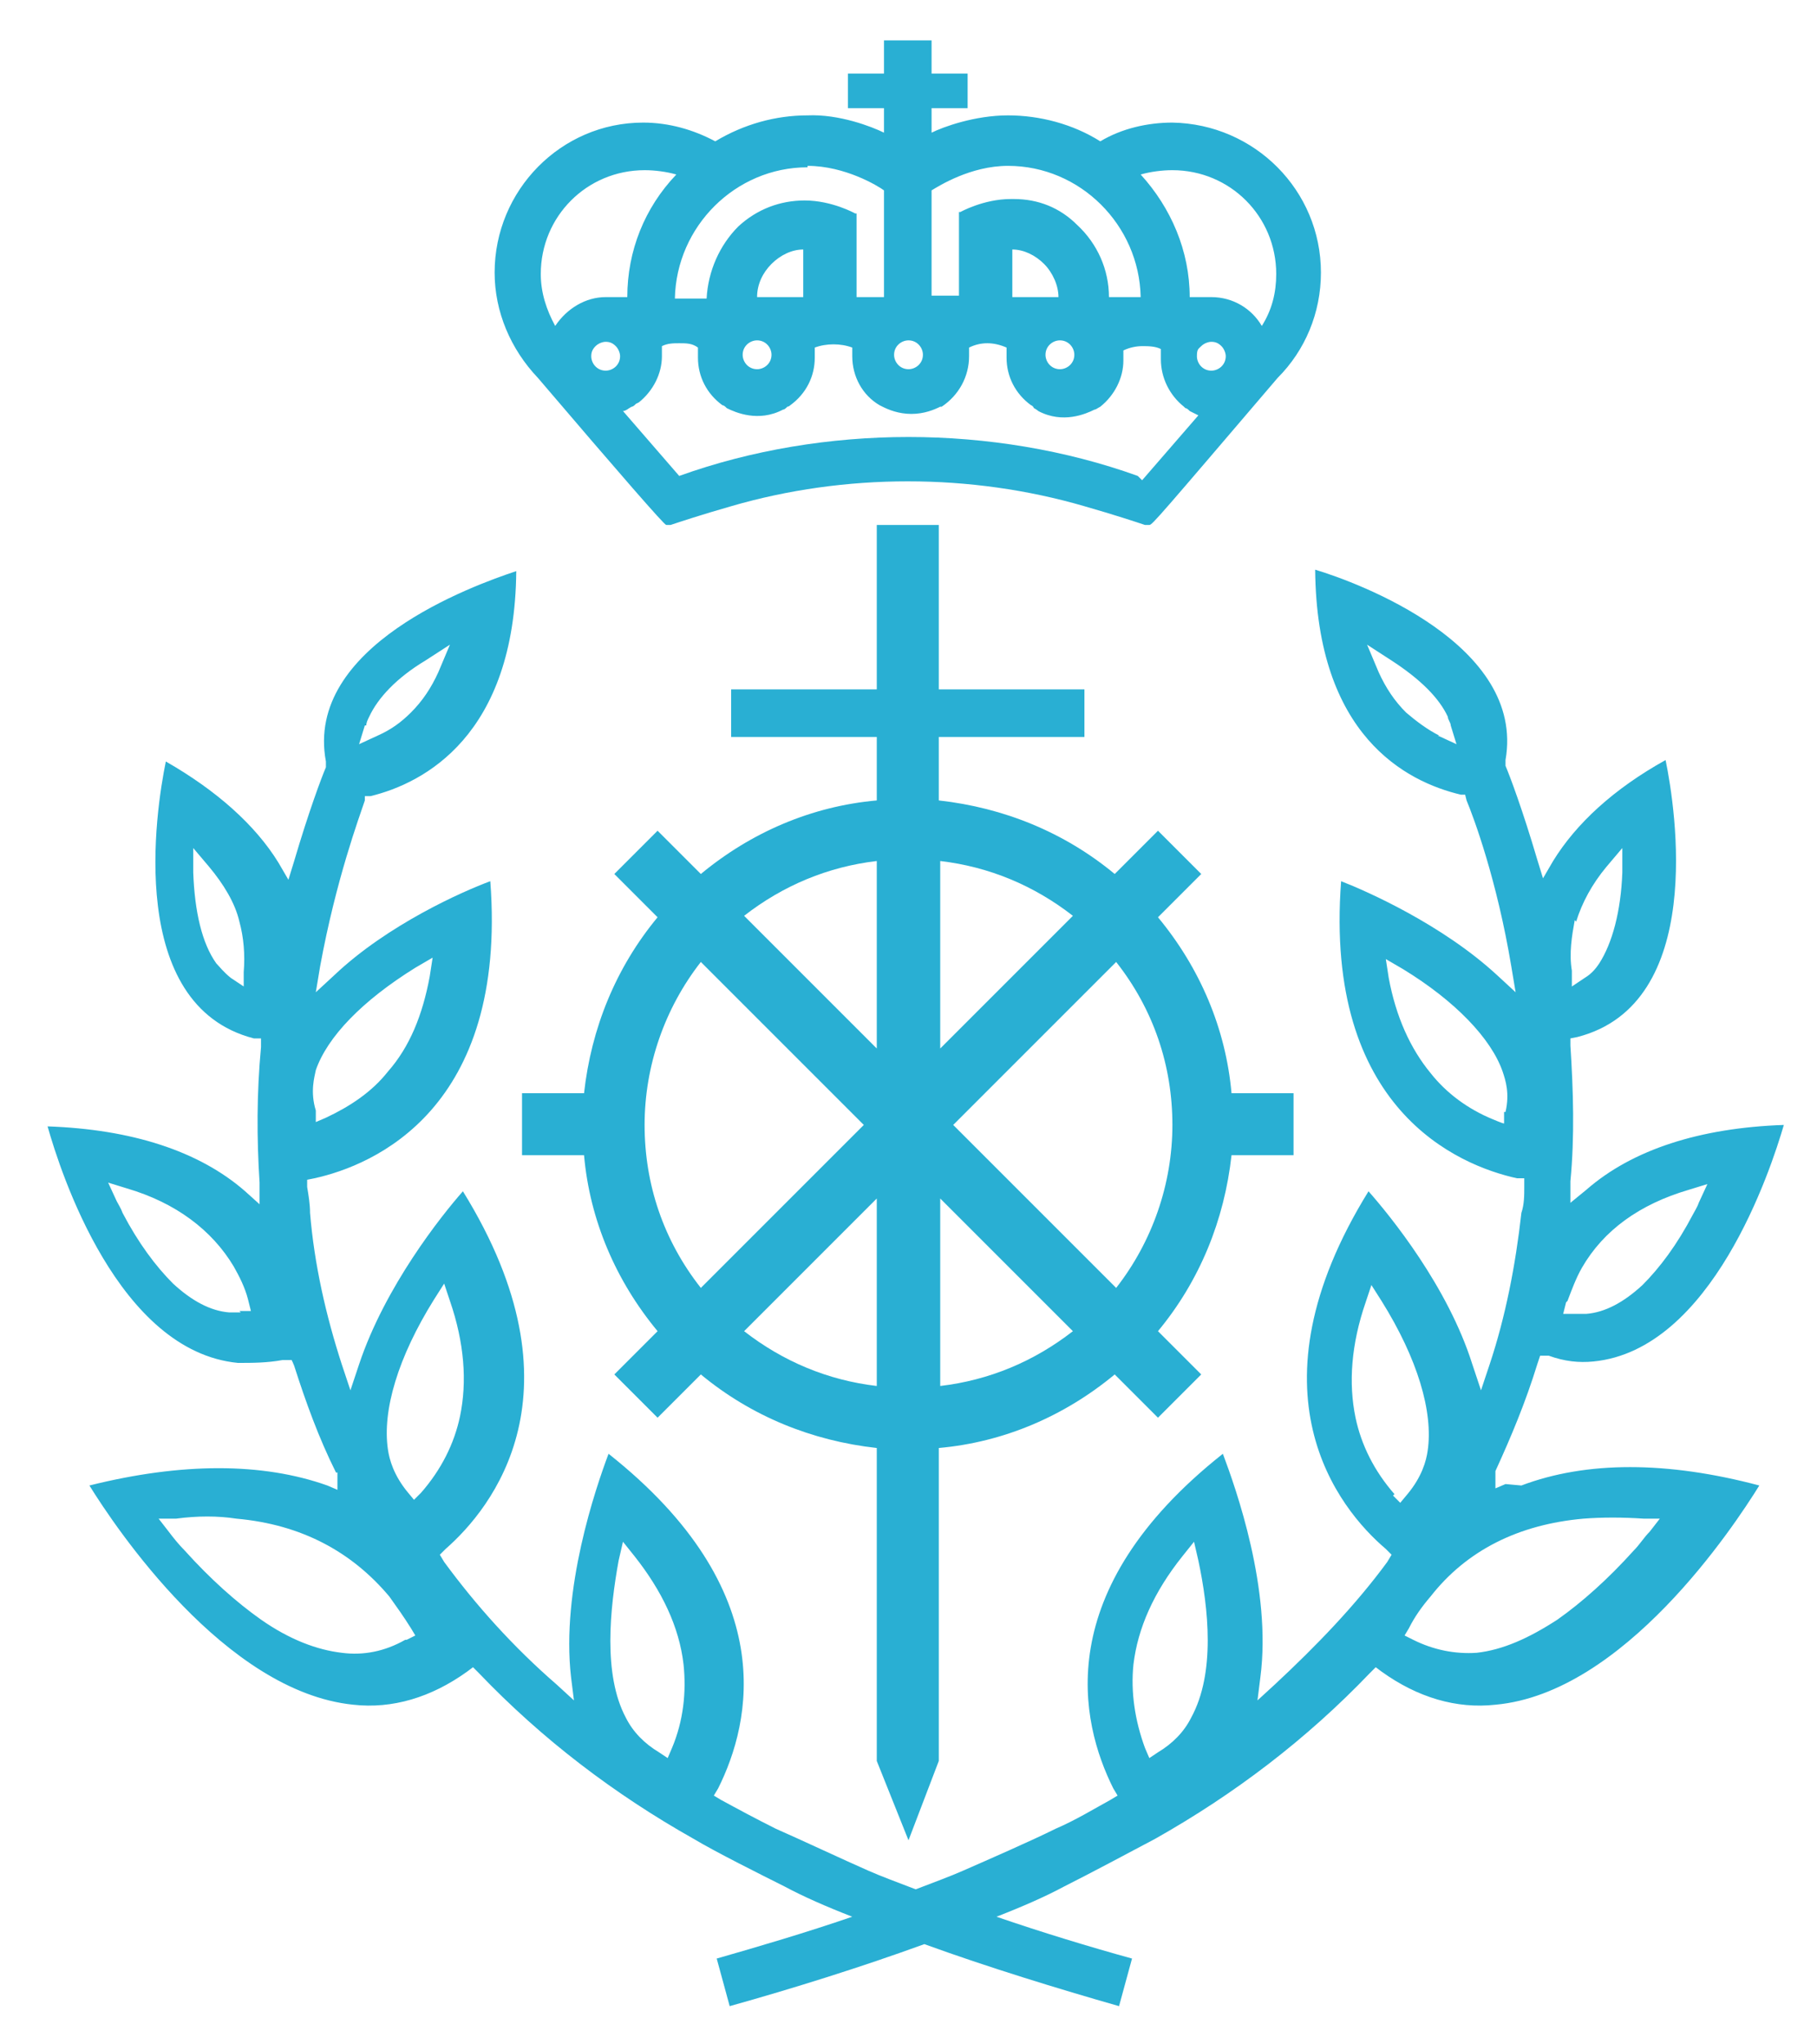
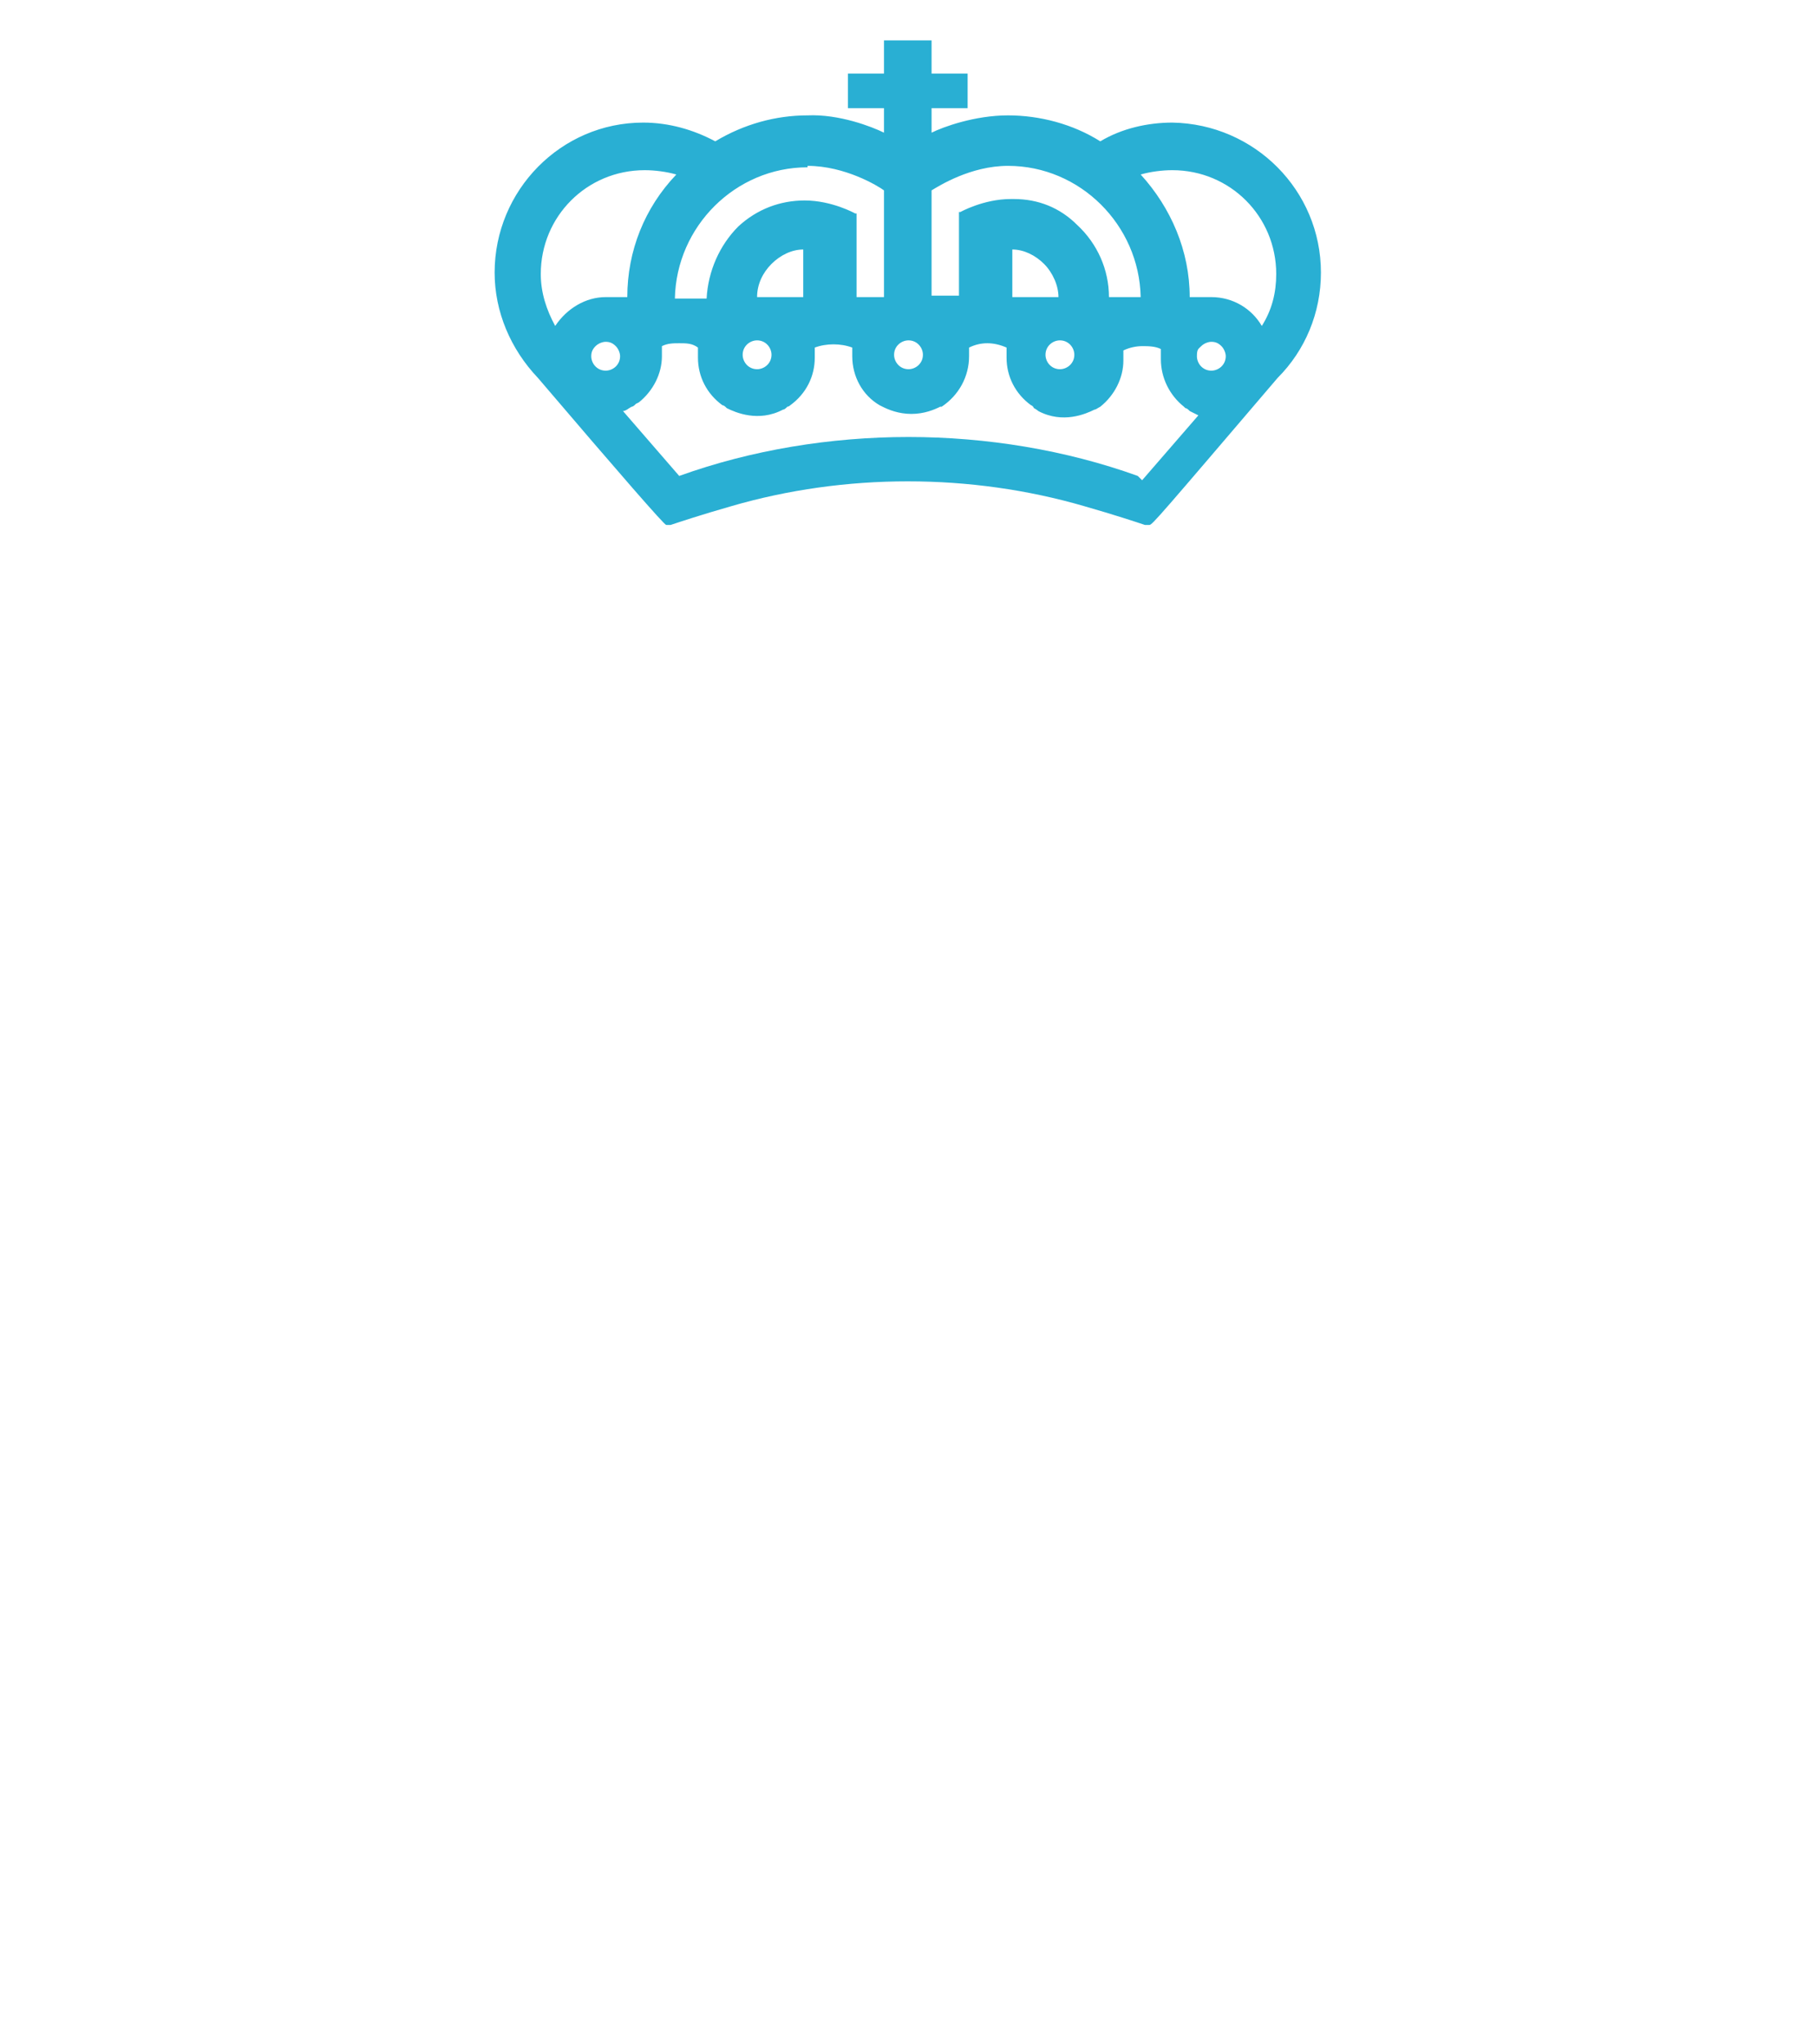
<svg xmlns="http://www.w3.org/2000/svg" id="Capa_1" version="1.1" viewBox="0 0 126 141.7">
  <defs>
    <style>
      .st0 {
        fill: #29afd3;
      }
    </style>
  </defs>
-   <path class="st0" d="M104.4,102.9l-.7.3v-1.1c0,0,0-.1,0-.1,1.1-2.4,2.1-4.8,2.9-7.4l.2-.6h.6c1.1.4,2.1.5,3.1.4,8.2-.8,12.3-13.3,13.2-16.4-5.8.2-10.5,1.7-13.7,4.5l-1.1.9v-1.5c.3-3.1.2-6.3,0-9.4v-.5s.5-.1.5-.1c8.9-2.3,6.8-15.8,6.1-19.2-3.6,2-6.2,4.4-7.8,7l-.7,1.2-.4-1.3c-1-3.4-1.9-5.8-2.2-6.5v-.2c0,0,0-.2,0-.2,1.4-8-10.2-12.3-13.2-13.2.1,11.5,6.3,14.7,10.1,15.6h.3c0,0,.1.4.1.4.5,1.2,2.1,5.5,3.1,11.5l.3,1.8-1.3-1.2c-3.8-3.5-9-5.8-10.8-6.5-1.2,15.8,8.1,19.7,12.2,20.6h.5c0,.1,0,.6,0,.6,0,.6,0,1.2-.2,1.8-.4,3.6-1.1,7.2-2.2,10.5l-.6,1.8-.6-1.8c-1.7-5.4-5.7-10.3-7.2-12-8.6,13.9-2.1,22,1.2,24.8l.4.4-.3.5c-2.2,3-4.9,5.8-7.8,8.5l-1.2,1.1.2-1.6c.8-6.1-1.7-13.1-2.6-15.5-12,9.5-9.9,18.6-7.6,23.2l.3.5-.5.3c-1.1.6-2.4,1.4-3.8,2-1.6.8-4.8,2.2-6.4,2.9-.9.4-2,.8-3.3,1.3-1.3-.5-2.4-.9-3.3-1.3-1.6-.7-4.8-2.2-6.4-2.9-1.4-.7-2.7-1.4-3.8-2l-.5-.3.3-.5c2.3-4.6,4.4-13.7-7.6-23.2-.9,2.4-3.3,9.4-2.6,15.5l.2,1.6-1.2-1.1c-3-2.6-5.6-5.5-7.8-8.5l-.3-.5.4-.4c3.2-2.8,9.8-10.9,1.2-24.8-1.5,1.7-5.4,6.6-7.2,12l-.6,1.8-.6-1.8c-1.1-3.4-1.9-6.9-2.2-10.5,0-.6-.1-1.2-.2-1.8v-.5s.5-.1.5-.1c4.1-.9,13.4-4.8,12.2-20.6-1.9.7-7.1,3-10.8,6.5l-1.3,1.2.3-1.8c1.1-6,2.7-10.3,3.1-11.5v-.3c.1,0,.4,0,.4,0,3.7-.9,10-4.2,10.1-15.6-3,1-14.7,5.2-13.2,13.2v.2s0,.2,0,.2c-.3.7-1.2,3.1-2.2,6.5l-.4,1.3-.7-1.2c-1.6-2.6-4.3-5-7.8-7-.7,3.4-2.8,16.9,6.1,19.2h.5c0,.1,0,.6,0,.6-.3,3.2-.3,6.3-.1,9.4v1.5c0,0-1-.9-1-.9-3.2-2.8-7.9-4.3-13.7-4.5.9,3.2,4.9,15.6,13.2,16.4,1,0,2,0,3.1-.2h.6c0-.1.2.4.2.4.8,2.5,1.7,5,2.9,7.4h.1c0,.1,0,1.2,0,1.2l-.7-.3c-4.5-1.6-10.1-1.6-16.5,0,1.8,2.9,9.4,14.3,18.3,15.2,2.7.3,5.4-.5,7.9-2.3l.4-.3.4.4c4.4,4.6,9.4,8.4,14.9,11.5,1.5.9,4.7,2.5,6.3,3.3,1.3.7,2.9,1.4,4.7,2.1-3.2,1.1-6.6,2.1-9.4,2.9l.9,3.3c4.3-1.2,9.1-2.7,13.5-4.3,4.4,1.6,9.3,3.1,13.5,4.3l.9-3.3c-2.9-.8-6.2-1.8-9.4-2.9,1.8-.7,3.4-1.4,4.7-2.1,1.6-.8,4.8-2.5,6.3-3.3,5.5-3.1,10.5-6.9,14.9-11.5l.4-.4.4.3c2.5,1.8,5.2,2.6,7.9,2.3,8.9-.8,16.5-12.3,18.3-15.2-6.4-1.7-12-1.7-16.5,0ZM109.3,63.9c.4-1.3,1.1-2.6,2.1-3.8l1.1-1.3v1.7c-.1,2.7-.7,4.9-1.6,6.3-.2.3-.5.7-1,1l-.9.6v-1.1c-.2-1.2,0-2.4.2-3.5ZM108.7,90.2c.3-.8.6-1.6,1-2.3,1.5-2.6,4-4.4,7.4-5.4l1.3-.4-.6,1.3c-.1.3-.3.6-.4.8-1.1,2.1-2.3,3.7-3.5,4.9-1.3,1.2-2.6,1.9-3.9,2-.2,0-.5,0-.8,0h-.8s.2-.8.2-.8ZM99.8,51c-.8-.4-1.6-1-2.3-1.6-.8-.8-1.4-1.7-1.9-2.8l-.8-1.9,1.7,1.1c2,1.3,3.3,2.6,3.9,3.9,0,.2.2.4.2.6l.4,1.3-1.3-.6ZM104.3,77.1v.8c-.1,0-.8-.3-.8-.3-1.7-.7-3.2-1.8-4.3-3.2-1.4-1.7-2.4-3.9-2.9-6.6l-.2-1.3,1.2.7c3.6,2.2,6.1,4.8,6.9,7.1.2.6.5,1.5.2,2.8ZM21.9,74.2c.8-2.3,3.2-4.8,6.9-7.1l1.2-.7-.2,1.3c-.5,2.7-1.4,4.9-2.9,6.6-1.1,1.4-2.6,2.4-4.3,3.2l-.7.3v-.8c-.4-1.3-.1-2.3,0-2.8ZM25.4,50.3c0-.2.1-.4.2-.6.6-1.3,1.9-2.7,3.9-3.9l1.7-1.1-.8,1.9c-.5,1.1-1.1,2-1.9,2.8-.7.7-1.4,1.2-2.3,1.6l-1.3.6.4-1.3ZM16.9,68.4l-.9-.6c-.5-.4-.8-.8-1-1-1-1.4-1.5-3.6-1.6-6.3v-1.7s1.1,1.3,1.1,1.3c1,1.2,1.8,2.5,2.1,3.8.3,1.1.4,2.3.3,3.5v1.1ZM16.7,91c-.3,0-.5,0-.8,0-1.3-.1-2.6-.8-3.9-2-1.2-1.2-2.4-2.8-3.5-4.9-.1-.3-.3-.6-.4-.8l-.6-1.3,1.3.4c3.4,1,5.9,2.9,7.4,5.4.4.7.8,1.5,1,2.3l.2.8h-.8ZM28.1,113.7c-1.4.8-2.9,1.1-4.4.9-1.7-.2-3.6-.9-5.6-2.3-1.7-1.2-3.5-2.8-5.3-4.8-.4-.4-.8-.9-1.1-1.3l-.7-.9h1.2c1.5-.2,2.9-.2,4.2,0,4.5.4,8,2.3,10.6,5.4.5.7,1,1.4,1.5,2.2l.3.5-.6.3ZM28.8,104.1l-.5-.6c-1-1.2-1.3-2.3-1.4-3-.4-2.7.7-6.4,3.2-10.4l.7-1.1.4,1.2c1,2.9,1.2,5.6.7,8-.4,1.9-1.3,3.7-2.7,5.3l-.5.5ZM46.6,121.2l-.3.7-.6-.4c-1-.6-1.8-1.4-2.3-2.4-1.6-3-1.1-7.6-.5-10.9l.3-1.3.8,1c1.9,2.4,3.1,4.9,3.4,7.5.2,1.9,0,3.9-.8,5.8ZM82.6,119.1c-.5,1-1.3,1.8-2.3,2.4l-.6.4-.3-.7c-.7-1.9-1-3.9-.8-5.8.3-2.5,1.4-5,3.4-7.5l.8-1,.3,1.3c.7,3.3,1.2,7.8-.5,10.9ZM96.7,103.6c-1.4-1.6-2.3-3.4-2.7-5.3-.5-2.4-.3-5.1.7-8l.4-1.2.7,1.1c2.5,4,3.6,7.7,3.2,10.4-.1.7-.4,1.8-1.4,3l-.5.6-.5-.5ZM115.1,105.3l-.7.9c-.4.4-.7.9-1.1,1.3-1.8,2-3.6,3.6-5.3,4.8-2,1.3-3.8,2.1-5.6,2.3-1.5.1-3-.2-4.4-.9l-.6-.3.3-.5c.4-.8.9-1.5,1.5-2.2,2.5-3.2,6.1-5,10.6-5.4,1.3-.1,2.7-.1,4.2,0h1.2Z" />
-   <path class="st0" d="M89.7,80.1v-4.3h-4.3c-.4-4.5-2.2-8.7-5.1-12.2l3-3-3-3-3,3c-3.5-2.9-7.7-4.6-12.2-5.1v-4.4h10.1v-3.3h-10.1v-11.4h-4.3v11.4h-10.1v3.3h10.1v4.4c-4.5.4-8.7,2.2-12.2,5.1l-3-3-3,3,3,3c-2.9,3.5-4.6,7.7-5.1,12.2h-4.3v4.3h4.3c.4,4.5,2.2,8.7,5.1,12.2l-3,3,3,3,3-3c3.5,2.9,7.7,4.6,12.2,5.1v21.7l2.2,5.5,2.1-5.5v-21.7c4.5-.4,8.7-2.2,12.2-5.1l3,3,3-3-3-3c2.9-3.5,4.6-7.7,5.1-12.2h4.3ZM48.6,89.3c-2.6-3.3-3.9-7.2-3.9-11.3s1.4-8.1,3.9-11.3l11.3,11.3-11.3,11.3ZM60.8,96.1c-3.4-.4-6.5-1.7-9.2-3.8l9.2-9.2v13ZM60.8,72.7l-9.2-9.2c2.7-2.1,5.8-3.4,9.2-3.8v13ZM65.2,59.7c3.4.4,6.5,1.7,9.2,3.8l-9.2,9.2v-13ZM65.2,96.1v-13l9.2,9.2c-2.7,2.1-5.8,3.4-9.2,3.8ZM77.4,89.3l-11.3-11.3,11.3-11.3c2.6,3.3,3.9,7.2,3.9,11.3s-1.4,8.1-3.9,11.3Z" />
  <path class="st0" d="M46.2,36.4s.1,0,.3,0c.6-.2,2.1-.7,4.2-1.3,7.9-2.3,16.6-2.3,24.5,0,2.1.6,3.6,1.1,4.2,1.3.2,0,.3,0,.3,0,0,0,0,0,0,0,.2,0,.7-.6,8.9-10.2,1.9-1.9,3-4.5,3-7.3,0-5.7-4.6-10.3-10.3-10.4-1.7,0-3.5.4-5,1.3-1.9-1.2-4.2-1.8-6.4-1.8-2.3,0-4.5.8-5.3,1.2v-1.7s2.5,0,2.5,0v-2.4s-2.5,0-2.5,0v-2.3s-3.3,0-3.3,0v2.3s-2.5,0-2.5,0v2.4s2.5,0,2.5,0v1.7c-.8-.4-3.1-1.3-5.3-1.2-2.2,0-4.4.6-6.4,1.8-1.5-.8-3.2-1.3-5-1.3-5.7,0-10.3,4.7-10.3,10.4,0,2.7,1.1,5.3,3,7.3q8.7,10.2,8.9,10.2ZM42,25.7c-.6,0-1-.5-1-1h0c0-.3.1-.5.3-.7.2-.2.5-.3.7-.3h0c.3,0,.5.1.7.3.2.2.3.5.3.7,0,.6-.5,1-1,1ZM78.9,33c-5-1.8-10.5-2.7-15.9-2.7-5.4,0-10.9.9-15.9,2.7l-3.9-4.5c.2,0,.4-.2.6-.3.1,0,.2-.1.3-.2,0,0,0,0,.2-.1,1-.8,1.6-2,1.6-3.2,0-.2,0-.5,0-.7.4-.2.8-.2,1.2-.2.5,0,.9,0,1.3.3,0,.2,0,.4,0,.7,0,1.3.6,2.5,1.7,3.3.1,0,.2.1.3.2.6.3,2.2,1,3.9.1.1,0,.2-.1.3-.2,0,0,.1,0,.2-.1,1.1-.8,1.7-2,1.7-3.3,0-.2,0-.5,0-.7.8-.3,1.8-.3,2.6,0,0,.2,0,.4,0,.6,0,1.4.7,2.7,1.9,3.4h0s.2.1.2.1c.4.2,1.1.5,2,.5.9,0,1.6-.3,2-.5h.1c1.2-.8,1.9-2.1,1.9-3.5,0-.2,0-.4,0-.6.8-.4,1.7-.4,2.6,0,0,.2,0,.5,0,.7,0,1.3.6,2.5,1.7,3.3,0,0,.1,0,.2.2,0,0,.2.1.3.2,1.7.9,3.3.2,3.9-.1.1,0,.2-.1.4-.2,1-.8,1.6-2,1.6-3.2,0-.2,0-.4,0-.7.4-.2.9-.3,1.3-.3.4,0,.9,0,1.3.2,0,.2,0,.5,0,.7,0,1.3.6,2.5,1.6,3.3h0c0,0,0,0,.1.1.1,0,.2.1.3.2.2.1.4.2.6.3l-3.9,4.5ZM53.5,24.6c0,.6-.5,1-1,1-.6,0-1-.5-1-1,0-.6.5-1,1-1h0c.6,0,1,.5,1,1ZM52.5,20.6c0-.9.4-1.7,1-2.3.6-.6,1.4-1,2.2-1v3.3s-3.3,0-3.3,0ZM70.2,20.6v-3.3c.8,0,1.6.4,2.2,1,.6.6,1,1.5,1,2.3h-3.3ZM73.5,23.6h0c.6,0,1,.5,1,1,0,.6-.5,1-1,1-.6,0-1-.5-1-1,0-.6.5-1,1-1ZM84,25.7c-.6,0-1-.5-1-1s.1-.5.3-.7c.2-.2.5-.3.7-.3h0c.3,0,.5.1.7.3.2.2.3.5.3.7,0,.6-.5,1-1,1ZM81.3,11.8c4,0,7.2,3.2,7.2,7.2,0,1.3-.3,2.5-1,3.6-.7-1.2-2-2-3.5-2h-1.5c0-3.2-1.3-6.2-3.4-8.5.7-.2,1.5-.3,2.2-.3ZM64.6,13.2c.5-.3,2.7-1.7,5.3-1.7,5,0,9.1,4.1,9.2,9.1h-2.2c0-1.9-.8-3.7-2.2-5-1.2-1.2-2.7-1.8-4.4-1.8s-.2,0-.2,0c-1.9,0-3.5.9-3.5.9h-.1c0,0,0,5.8,0,5.8h-1.9s0-7.4,0-7.4ZM63,23.6h0s0,0,0,0c.6,0,1,.5,1,1,0,.6-.5,1-1,1h0s0,0,0,0c-.6,0-1-.5-1-1,0-.6.5-1,1-1ZM56,11.5h0c2.6,0,4.9,1.4,5.3,1.7v7.4s-1.9,0-1.9,0v-5.8s-.1,0-.1,0c0,0-1.6-.9-3.5-.9h0c-1.7,0-3.3.6-4.6,1.8-1.3,1.3-2.1,3.1-2.2,5h-2.2c.1-5,4.2-9.1,9.2-9.1ZM44.7,11.8c.7,0,1.5.1,2.2.3-2.2,2.3-3.4,5.3-3.4,8.5h-1.5c-1.4,0-2.7.8-3.5,2-.6-1.1-1-2.3-1-3.6,0-4,3.2-7.2,7.2-7.2Z" />
</svg>